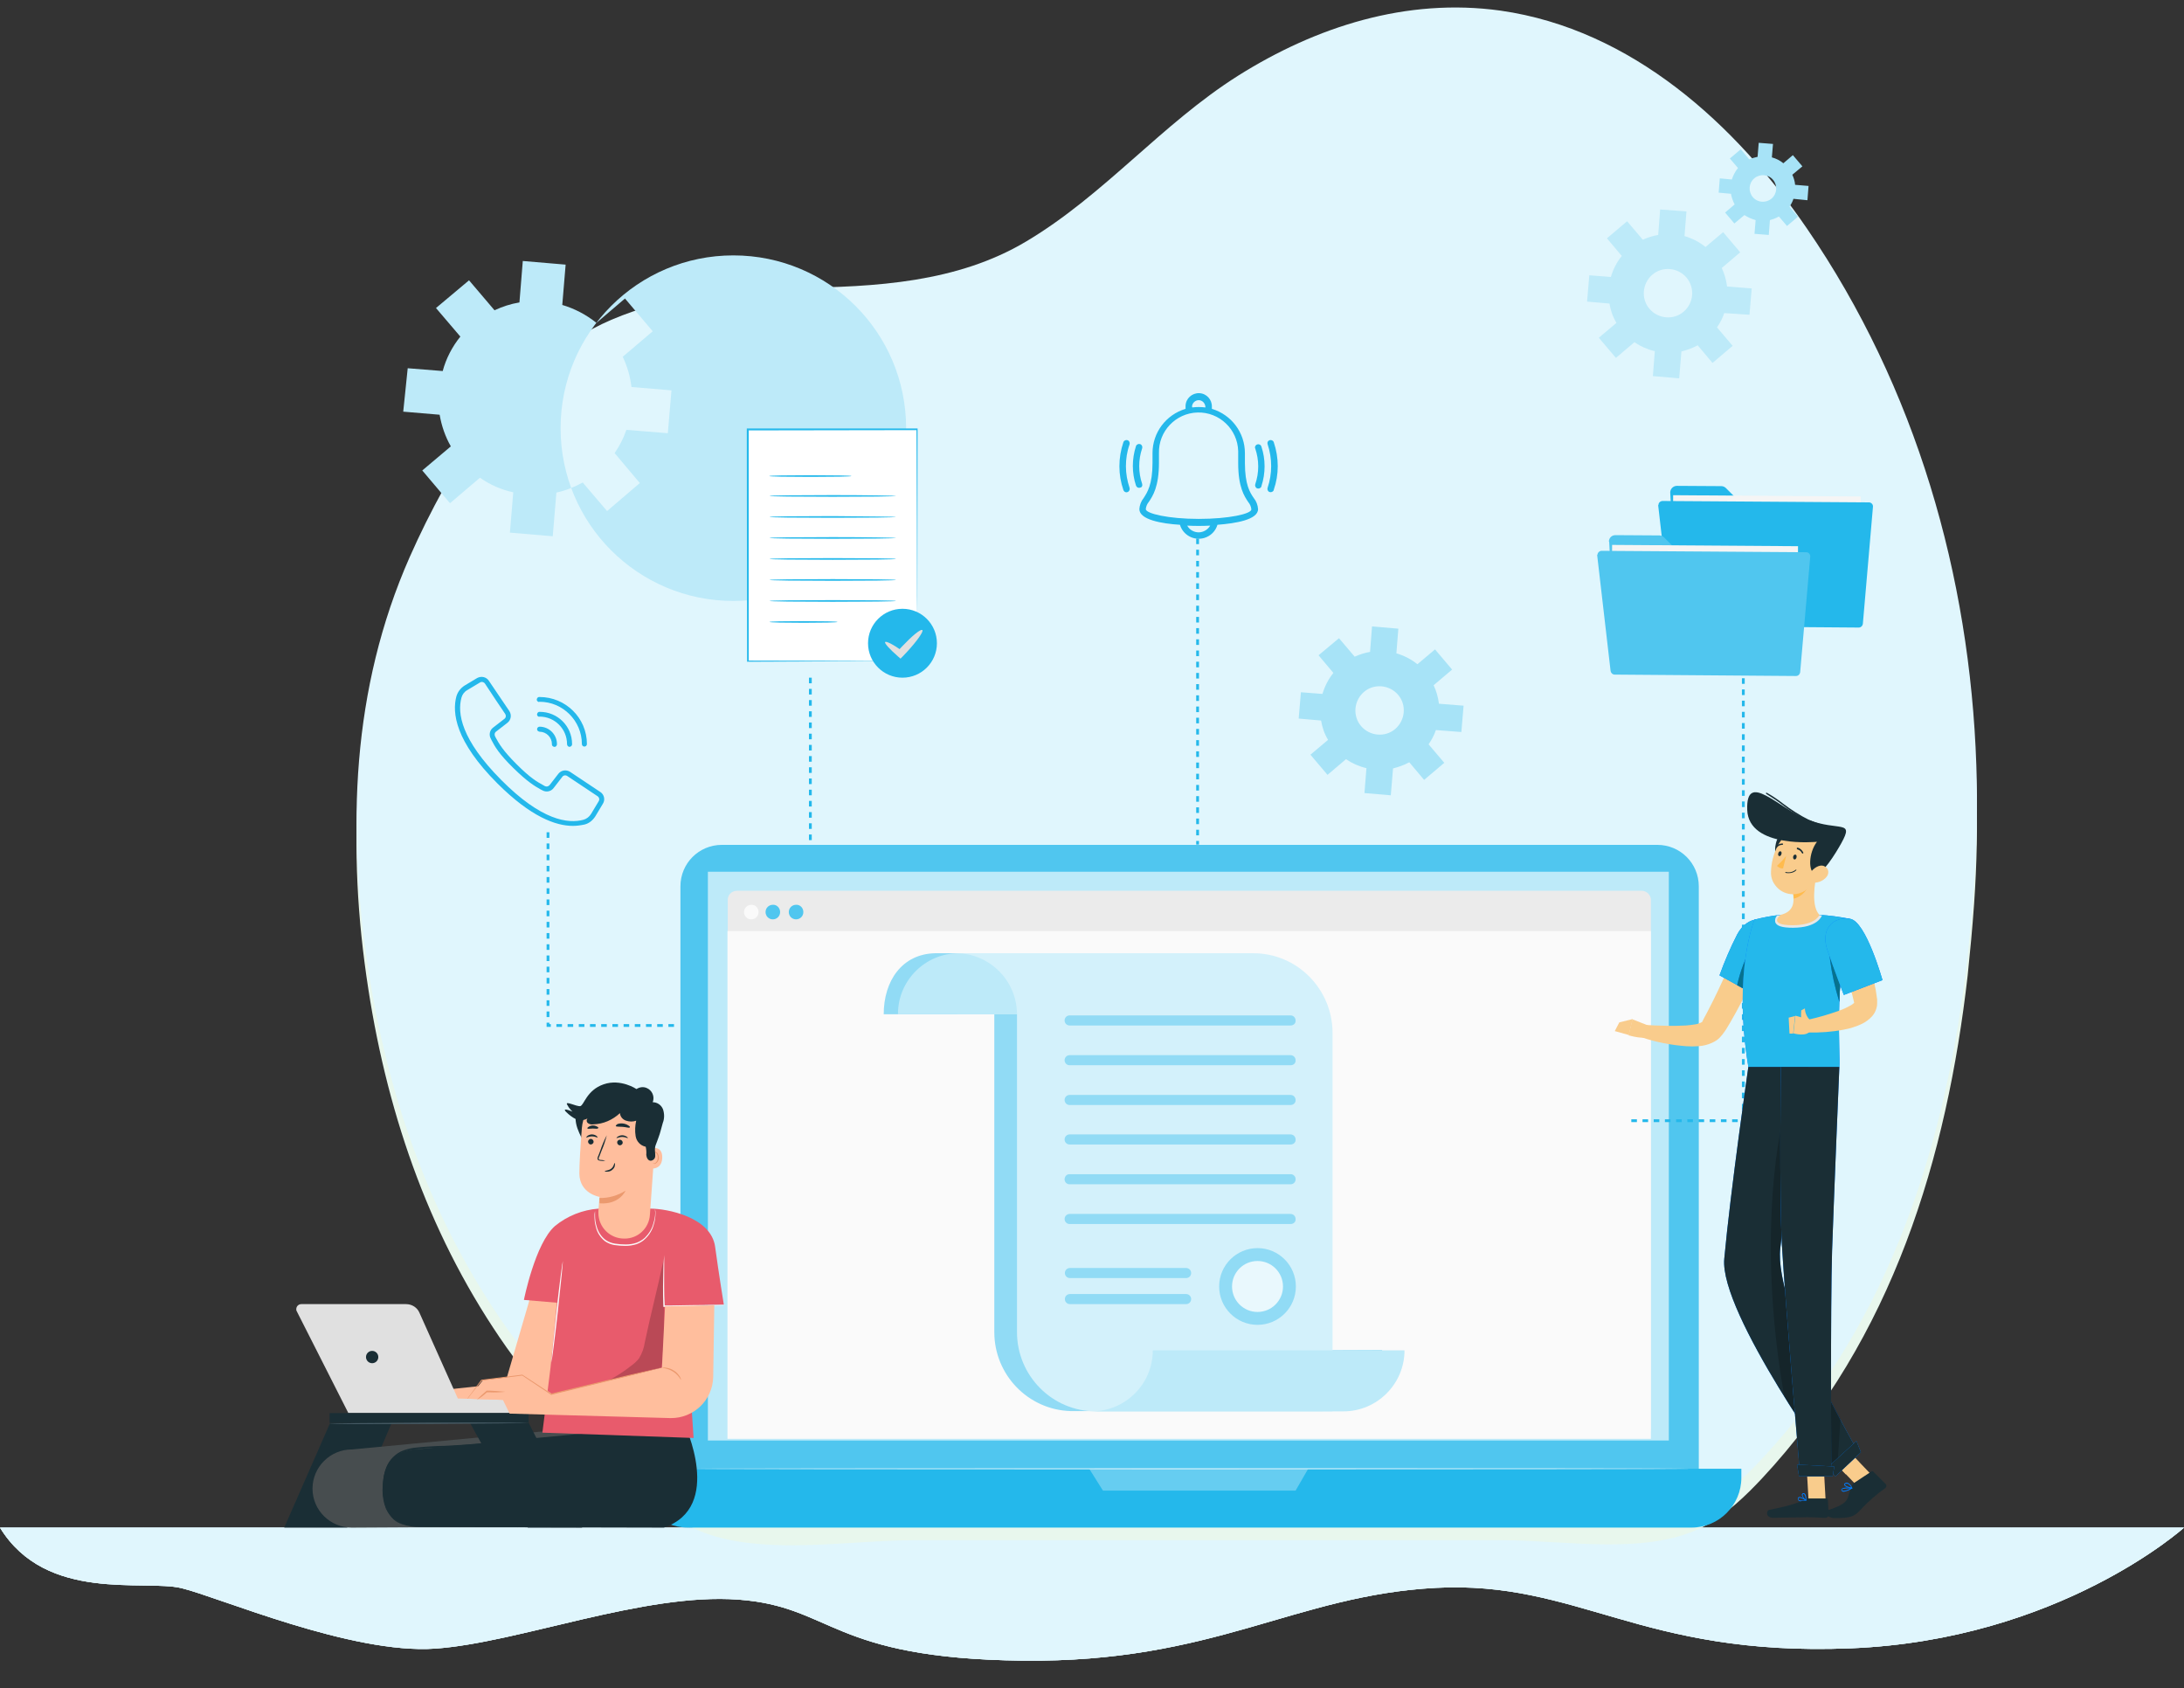
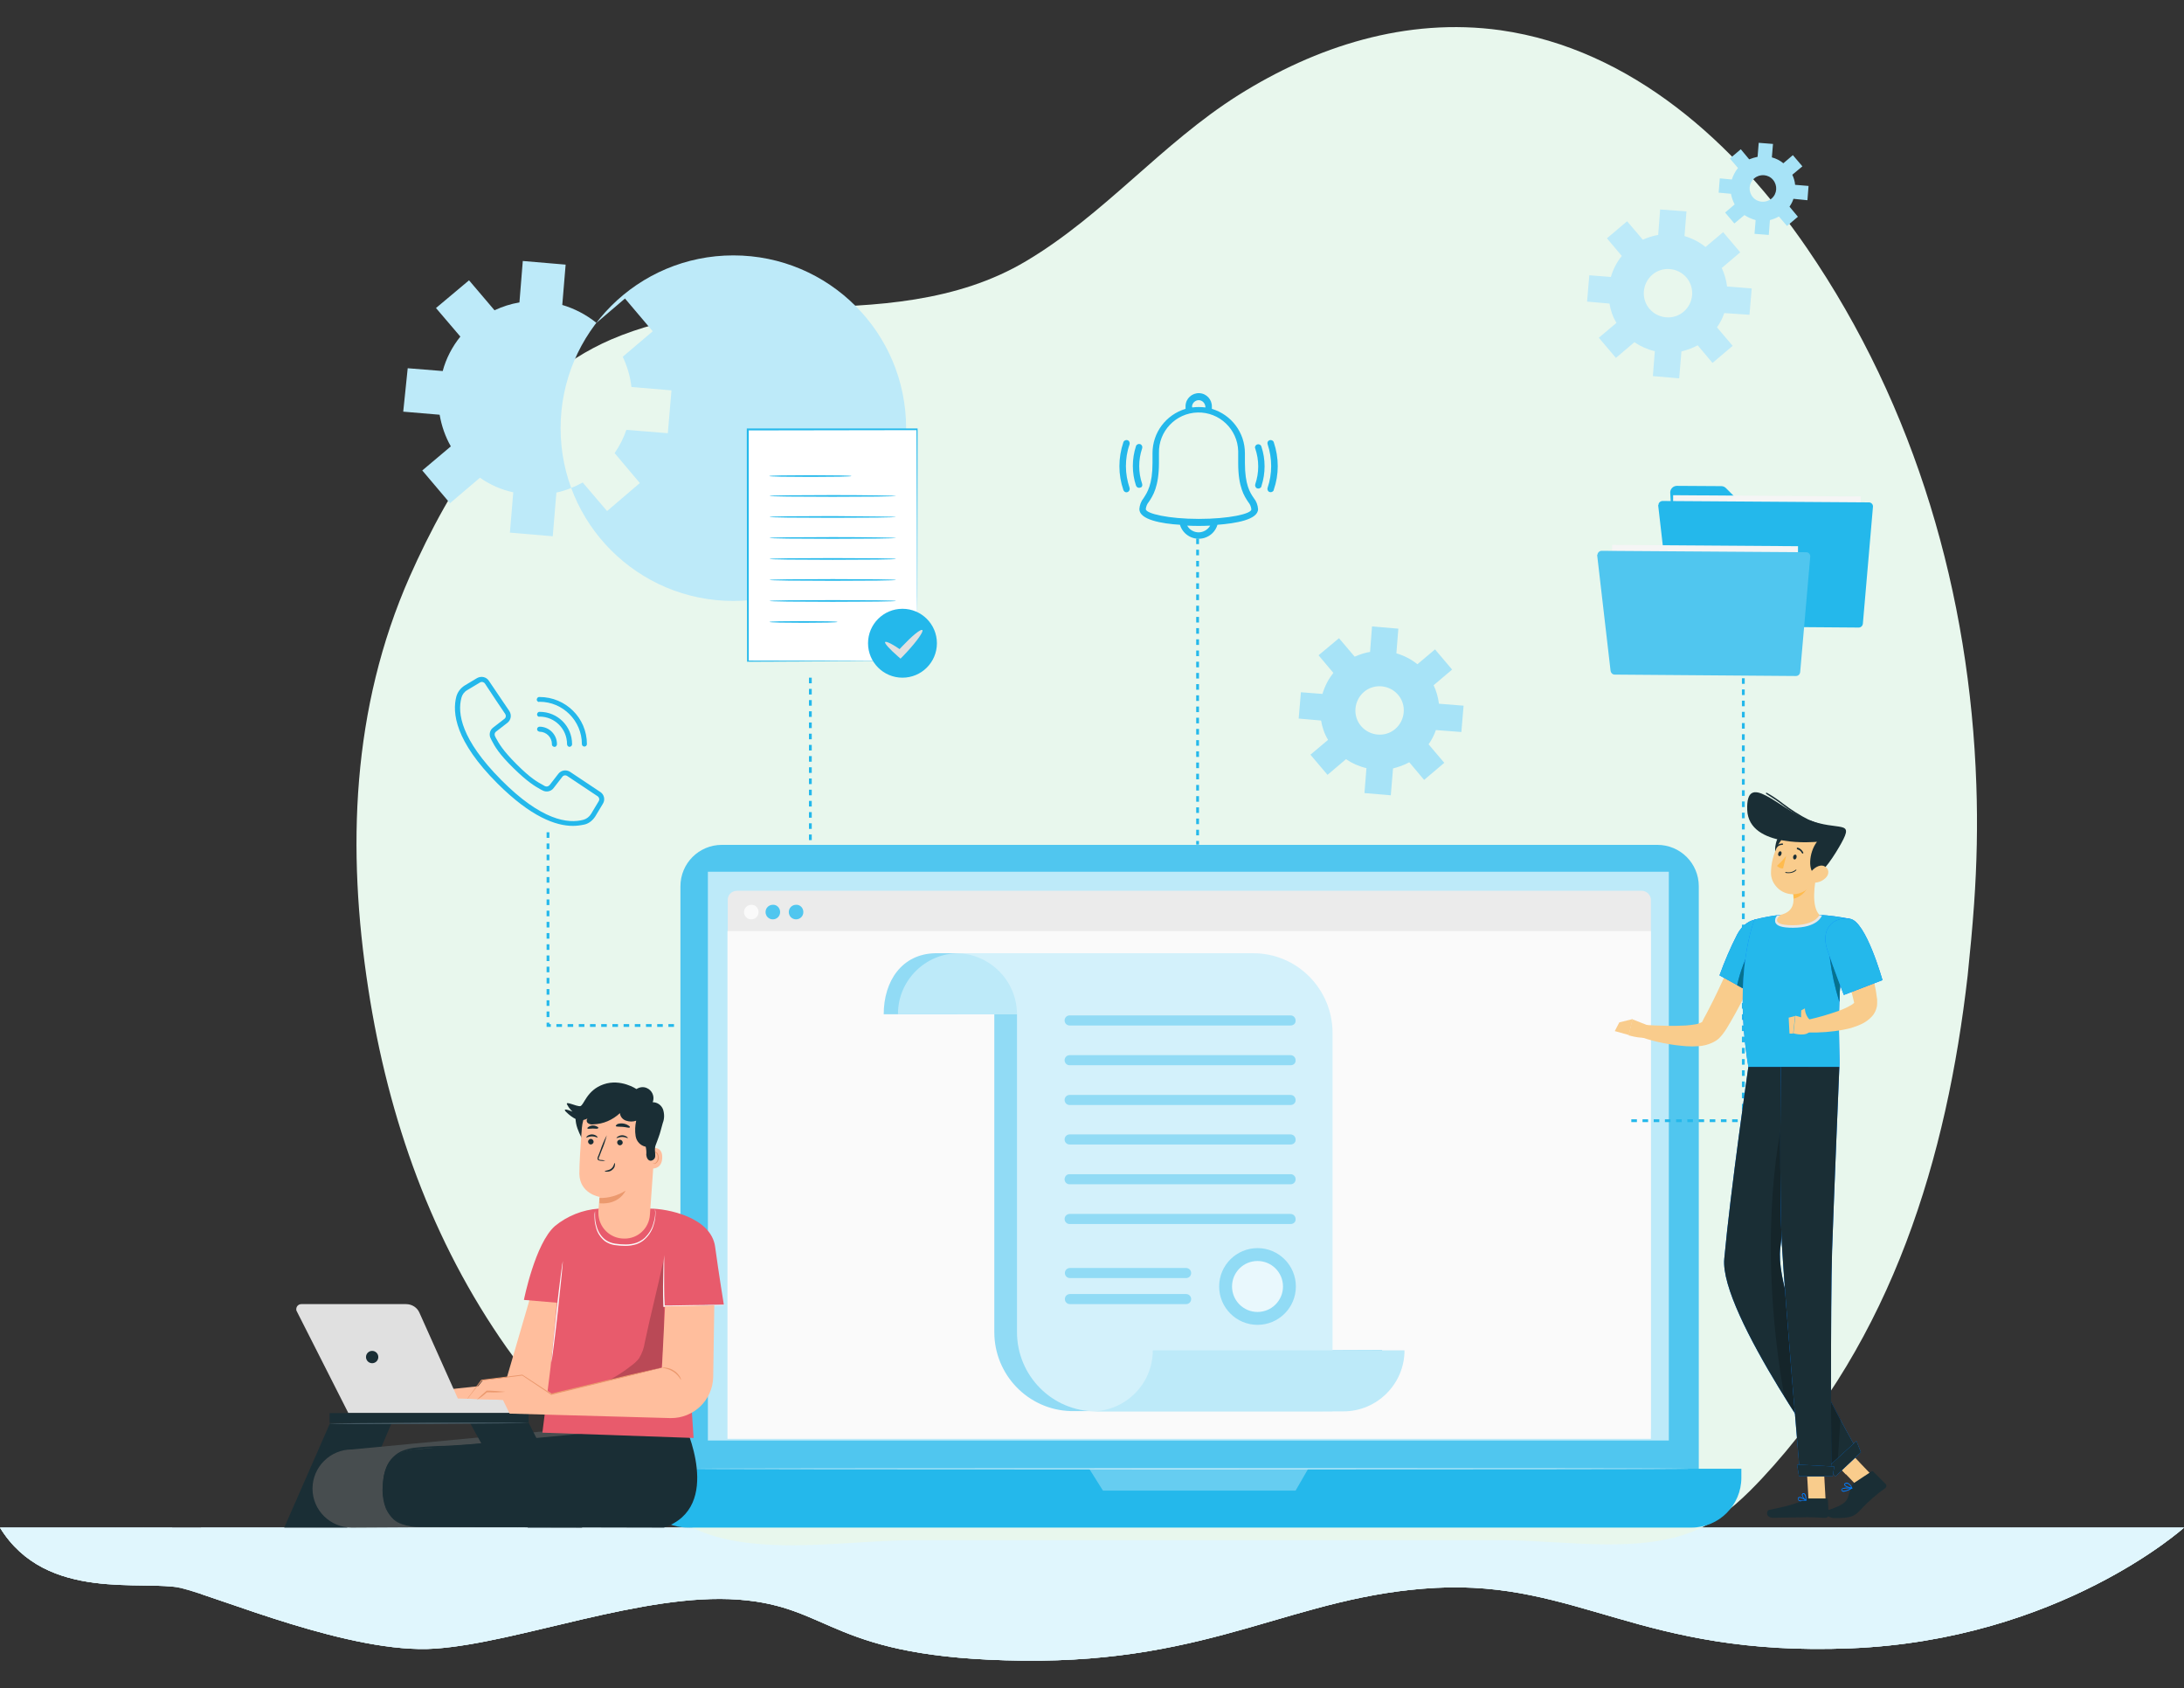
<svg xmlns="http://www.w3.org/2000/svg" xmlns:xlink="http://www.w3.org/1999/xlink" version="1.1" id="Layer_1" x="0px" y="0px" viewBox="0 0 780 602.8" style="enable-background:new 0 0 780 602.8;" xml:space="preserve">
  <rect x="0" y="0" width="780" height="602.8" fill="#333333" stroke="none" />
  <style type="text/css">
	.st0{fill:#E0F6FD;}
	.st1{clip-path:url(#SVGID_2_);}
	.st2{fill:#E8F7ED;}
	.st3{fill:#24B8EB;}
	.st4{fill:#F5F5F5;}
	.st5{fill:#50C6EF;}
	.st6{fill:#BDEAF9;}
	.st7{fill:#66CDF1;}
	.st8{fill:#EBEBEB;}
	.st9{fill:#FAFAFA;}
	.st10{fill:#D3F1FB;}
	.st11{fill:#1A2E35;}
	.st12{fill:#474D4F;}
	.st13{fill:#FFBE9D;}
	.st14{fill:#E85B6C;}
	.st15{opacity:0.2;}
	.st16{fill:#E0E0E0;}
	.st17{fill:#EB996E;}
	.st18{fill:#455A64;}
	.st19{fill:#91DBF5;}
	.st20{fill:#E9F8FD;}
	.st21{fill:#A7E3F7;}
	.st22{fill:none;stroke:#24B8EB;stroke-miterlimit:10;stroke-dasharray:2;}
	.st23{clip-path:url(#SVGID_4_);}
	.st24{fill:#FFFFFF;}
	.st25{fill:#F9CC8C;}
	.st26{fill:#007CFF;}
	.st27{fill:#07728E;}
	.st28{fill:#6B2727;}
	.st29{fill:#E7E7E7;}
	.st30{fill:#FFBB4D;}
	.st31{opacity:0.2;enable-background:new    ;}
</style>
  <g transform="translate(-3808.572 -5826.443)">
    <g transform="translate(3808.572 6380.159)">
      <path class="st0" d="M0-8.2h780c0,0-44.4,40.1-119.2,43.1c-37.6,1.5-62-4.6-83.4-10.8c-21.2-6.1-39.4-12.1-64.6-10.8    c-50.6,2.7-79,26.8-147.7,26c-68.7-0.8-67.5-19.3-101.4-21.8S185.3,32.9,155.4,35S78.1,16.6,64.8,13.4S16.5,18.7,0-8.2" />
      <path class="st0" d="M0-8.2h780c0,0-44.4,40.1-119.2,43.1c-37.6,1.5-62-4.6-83.4-10.8c-21.2-6.1-39.4-12.1-64.6-10.8    c-50.6,2.7-79,26.8-147.7,26c-68.7-0.8-67.5-19.3-101.4-21.8S185.3,32.9,155.4,35S78.1,16.6,64.8,13.4S16.5,18.7,0-8.2" />
      <g>
        <defs>
          <path id="SVGID_1_" d="M0-8.2h780c0,0-44.4,40.1-119.2,43.1c-37.6,1.5-62-4.6-83.4-10.8c-21.2-6.1-39.4-12.1-64.6-10.8      c-50.6,2.7-79,26.8-147.7,26c-68.7-0.8-67.5-19.3-101.4-21.8S185.3,32.9,155.4,35S78.1,16.6,64.8,13.4S16.5,18.7,0-8.2" />
        </defs>
        <clipPath id="SVGID_2_">
          <use xlink:href="#SVGID_1_" style="overflow:visible;" />
        </clipPath>
        <g class="st1">
          <g transform="translate(0 0.002)">
            <path class="st0" d="M0-8.2" />
            <rect y="-8.2" class="st0" width="10.3" height="48.4" />
            <rect x="10.3" y="-8.2" class="st0" width="10.3" height="48.4" />
            <rect x="20.6" y="-8.2" class="st0" width="10.3" height="48.4" />
            <rect x="30.9" y="-8.2" class="st0" width="10.3" height="48.4" />
            <rect x="41.2" y="-8.2" class="st0" width="10.1" height="48.4" />
            <rect x="51.2" y="-8.2" class="st0" width="10.3" height="48.4" />
-             <rect x="61.5" y="-8.2" class="st0" width="10.3" height="48.4" />
            <rect x="71.8" y="-8.2" class="st0" width="10.3" height="48.4" />
            <rect x="82.1" y="-8.2" class="st0" width="10.3" height="48.4" />
            <rect x="92.4" y="-8.2" class="st0" width="10.3" height="48.4" />
            <rect x="102.7" y="-8.2" class="st0" width="10.3" height="48.4" />
            <rect x="113" y="-8.2" class="st0" width="10.3" height="48.4" />
            <rect x="123.3" y="-8.2" class="st0" width="10.1" height="48.4" />
            <rect x="133.3" y="-8.2" class="st0" width="10.3" height="48.4" />
            <rect x="143.6" y="-8.2" class="st0" width="10.3" height="48.4" />
            <rect x="153.9" y="-8.2" class="st0" width="10.3" height="48.4" />
            <rect x="164.2" y="-8.2" class="st0" width="10.3" height="48.4" />
            <rect x="174.5" y="-8.2" class="st0" width="10.3" height="48.4" />
            <rect x="184.8" y="-8.2" class="st0" width="10.3" height="48.4" />
            <rect x="195.1" y="-8.2" class="st0" width="10.3" height="48.4" />
            <rect x="205.3" y="-8.2" class="st0" width="10.3" height="48.4" />
            <rect x="215.6" y="-8.2" class="st0" width="10.1" height="48.4" />
            <rect x="225.7" y="-8.2" class="st0" width="10.3" height="48.4" />
            <rect x="236" y="-8.2" class="st0" width="10.3" height="48.4" />
            <rect x="246.3" y="-8.2" class="st0" width="10.3" height="48.4" />
            <rect x="256.6" y="-8.2" class="st0" width="10.3" height="48.4" />
            <rect x="266.9" y="-8.2" class="st0" width="10.3" height="48.4" />
            <rect x="277.2" y="-8.2" class="st0" width="10.3" height="48.4" />
            <rect x="287.4" y="-8.2" class="st0" width="10.3" height="48.4" />
            <rect x="297.7" y="-8.2" class="st0" width="10.1" height="48.4" />
            <rect x="307.8" y="-8.2" class="st0" width="10.3" height="48.4" />
            <rect x="318.1" y="-8.2" class="st0" width="10.3" height="48.4" />
            <rect x="328.4" y="-8.2" class="st0" width="10.3" height="48.4" />
            <rect x="338.7" y="-8.2" class="st0" width="10.3" height="48.4" />
            <rect x="349" y="-8.2" class="st0" width="10.3" height="48.4" />
            <rect x="359.2" y="-8.2" class="st0" width="10.3" height="48.4" />
            <rect x="369.5" y="-8.2" class="st0" width="10.3" height="48.4" />
            <rect x="379.8" y="-8.2" class="st0" width="10.1" height="48.4" />
            <rect x="389.9" y="-8.2" class="st0" width="10.3" height="48.4" />
            <rect x="400.2" y="-8.2" class="st0" width="10.3" height="48.4" />
            <rect x="410.5" y="-8.2" class="st0" width="10.3" height="48.4" />
            <rect x="420.8" y="-8.2" class="st0" width="10.3" height="48.4" />
            <rect x="431" y="-8.2" class="st0" width="10.3" height="48.4" />
            <rect x="441.3" y="-8.2" class="st0" width="10.3" height="48.4" />
            <rect x="451.6" y="-8.2" class="st0" width="10.3" height="48.4" />
            <rect x="461.9" y="-8.2" class="st0" width="10.3" height="48.4" />
            <rect x="472.2" y="-8.2" class="st0" width="10.1" height="48.4" />
            <rect x="482.3" y="-8.2" class="st0" width="10.3" height="48.4" />
            <rect x="492.6" y="-8.2" class="st0" width="10.3" height="48.4" />
            <rect x="502.8" y="-8.2" class="st0" width="10.3" height="48.4" />
            <rect x="513.1" y="-8.2" class="st0" width="10.3" height="48.4" />
            <rect x="523.4" y="-8.2" class="st0" width="10.3" height="48.4" />
            <rect x="533.7" y="-8.2" class="st0" width="10.3" height="48.4" />
            <rect x="544" y="-8.2" class="st0" width="10.3" height="48.4" />
            <rect x="554.3" y="-8.2" class="st0" width="10.1" height="48.4" />
            <rect x="564.4" y="-8.2" class="st0" width="10.3" height="48.4" />
            <rect x="574.7" y="-8.2" class="st0" width="10.3" height="48.4" />
            <rect x="584.9" y="-8.2" class="st0" width="10.3" height="48.4" />
            <rect x="595.2" y="-8.2" class="st0" width="10.3" height="48.4" />
            <rect x="605.5" y="-8.2" class="st0" width="10.3" height="48.4" />
            <rect x="615.8" y="-8.2" class="st0" width="10.3" height="48.4" />
            <rect x="626.1" y="-8.2" class="st0" width="10.3" height="48.4" />
            <rect x="636.4" y="-8.2" class="st0" width="10.3" height="48.4" />
            <rect x="646.7" y="-8.2" class="st0" width="10.1" height="48.4" />
            <rect x="656.7" y="-8.2" class="st0" width="10.3" height="48.4" />
            <rect x="667" y="-8.2" class="st0" width="10.3" height="48.4" />
            <rect x="677.3" y="-8.2" class="st0" width="10.3" height="48.4" />
            <rect x="687.6" y="-8.2" class="st0" width="10.3" height="48.4" />
            <rect x="697.9" y="-8.2" class="st0" width="10.3" height="48.4" />
            <rect x="708.2" y="-8.2" class="st0" width="10.3" height="48.4" />
            <rect x="718.5" y="-8.2" class="st0" width="10.3" height="48.4" />
            <rect x="728.8" y="-8.2" class="st0" width="10.1" height="48.4" />
            <rect x="738.8" y="-8.2" class="st0" width="10.3" height="48.4" />
            <rect x="749.1" y="-8.2" class="st0" width="10.3" height="48.4" />
            <rect x="759.4" y="-8.2" class="st0" width="10.3" height="48.4" />
            <rect x="769.7" y="-8.2" class="st0" width="10.3" height="48.4" />
            <path class="st0" d="M780,40.2" />
          </g>
        </g>
      </g>
    </g>
    <g transform="translate(3913.484 5826.443)">
      <g transform="translate(26.62)">
        <path class="st2" d="M573.5,322.8c-0.6,8.5-1.4,17-2.3,25.6c-7.4,64.7-26.7,129.5-73.5,179.6c-5.9,6.3-12.2,12.3-19.8,16.6     c-20.2,11.2-50.2,5.4-72.8,5.4H194.8c-26.2,0-63.5,7.5-85-8c-16-11.6-30.7-24.9-43.8-39.7c-5.9-6.7-11.4-13.8-16.6-21.1     C22.8,443.4,7.2,399.8,0,353.1C-7.7,303.3-6,253,14.8,205.9c14.2-32,36.7-69.5,72-84.7c20.3-8.7,43.6-11.1,65.8-11.4     c28.6-0.3,57.8-1.9,82.4-16.6c27.9-16.6,48.3-41.9,75.7-59.2c27.7-17.4,60-27.9,93.7-23.2c46.9,6.7,84,40.7,109.4,77.8     c39,56.9,58.2,124,60.5,191.6C574.8,294.4,574.5,308.6,573.5,322.8z" />
      </g>
      <g transform="translate(26.62)">
-         <path class="st0" d="M573.5,315.8c-0.6,8.5-1.4,17-2.3,25.6c-7.4,64.7-26.7,129.5-73.5,179.6c-5.9,6.3-12.2,12.3-19.8,16.6     c-20.2,11.2-50.2,5.4-72.8,5.4H194.8c-26.2,0-63.5,7.5-85-8c-16-11.6-30.7-24.9-43.8-39.7c-5.9-6.7-11.4-13.8-16.6-21.1     C22.8,436.4,7.2,392.8,0,346.1C-7.7,296.3-6,246,14.8,198.9c14.2-32,36.7-69.5,72-84.7c20.3-8.7,43.6-11.1,65.8-11.4     c28.6-0.3,57.8-1.9,82.4-16.6c27.9-16.6,48.3-41.9,75.7-59.2c27.7-17.4,60-27.9,93.7-23.2c46.9,6.7,84,40.7,109.4,77.8     c39,56.9,58.2,124,60.5,191.6C574.8,287.4,574.5,301.6,573.5,315.8z" />
-       </g>
+         </g>
      <path class="st3" d="M491.6,175.9l1.9,34.1c0.1,1.2,1.1,2.2,2.3,2.2l61.3,0.4c1.3,0,2.3-1,2.3-2.3l0.2-26.5c0-1.3-1-2.3-2.3-2.3    c0,0,0,0,0,0h-37.7c-0.6,0-1.2-0.2-1.6-0.7l-6.5-6.5c-0.4-0.4-1-0.7-1.6-0.7l-15.9-0.1c-1.3,0-2.3,1-2.4,2.2    C491.6,175.7,491.6,175.8,491.6,175.9z" />
      <rect x="506" y="163.7" transform="matrix(6.999829e-03 -1 1 6.999829e-03 325.117 721.789)" class="st4" width="40.1" height="67" />
      <path class="st3" d="M487.3,180.5l4.8,41.8c0.1,0.7,0.7,1.3,1.5,1.3l65.3,0.5c0.8,0,1.4-0.6,1.5-1.4l3.6-41.7    c0.1-0.8-0.5-1.5-1.3-1.6c0,0,0,0,0,0c0,0-0.1,0-0.1,0l-73.7-0.5c-0.8,0-1.5,0.6-1.5,1.4c0,0,0,0,0,0    C487.3,180.4,487.3,180.4,487.3,180.5z" />
-       <path class="st5" d="M469.8,193.6l1.8,33.8c0.1,1.2,1.1,2.1,2.3,2.1l60.8,0.5c1.3,0,2.3-1,2.3-2.3l0.2-26.3c0-1.3-1-2.3-2.3-2.3    h-37.4c-0.6,0-1.2-0.2-1.6-0.7l-6.5-6.5c-0.4-0.4-1-0.7-1.6-0.7l-15.8-0.1c-1.3,0-2.3,1-2.3,2.3c0,0,0,0,0,0    C469.8,193.5,469.8,193.5,469.8,193.6z" />
      <rect x="484.1" y="181.5" transform="matrix(6.999829e-03 -1 1 6.999829e-03 285.672 717.113)" class="st4" width="39.7" height="66.4" />
      <path class="st5" d="M465.5,198.2l4.8,41.4c0.1,0.7,0.7,1.3,1.5,1.3l64.7,0.5c0.8,0,1.4-0.6,1.5-1.3l3.6-41.3    c0.1-0.8-0.5-1.5-1.3-1.6c0,0-0.1,0-0.1,0l-73.1-0.5c-0.8,0-1.5,0.7-1.5,1.5l0,0C465.5,198.1,465.5,198.1,465.5,198.2z" />
      <path class="st5" d="M152.9,301.7H487c8.2,0,14.8,6.6,14.8,14.8v210.9c0,8.2-6.6,14.8-14.8,14.8H152.9c-8.2,0-14.8-6.6-14.8-14.8    V316.5C138.1,308.3,144.7,301.7,152.9,301.7z" />
      <path class="st3" d="M122.9,524.5H517v3.2c0,9.8-8,17.8-17.8,17.8c0,0,0,0,0,0H140.7c-9.8,0-17.8-8-17.8-17.8c0,0,0,0,0,0    L122.9,524.5L122.9,524.5z" />
      <rect x="147.9" y="311.3" class="st6" width="343.2" height="203.1" />
      <path class="st7" d="M284.1,524.5l4.9,7.8h68.8l4.5-7.8H284.1z" />
      <path class="st8" d="M158.3,318.1h323.1c1.8,0,3.3,1.5,3.3,3.3v188.9c0,1.8-1.5,3.3-3.3,3.3H158.3c-1.8,0-3.3-1.5-3.3-3.3V321.5    C154.9,319.6,156.4,318.1,158.3,318.1z" />
      <rect x="154.9" y="332.5" class="st9" width="329.8" height="181.3" />
      <path class="st5" d="M182,325.7c0,1.5-1.2,2.6-2.6,2.6c-1.5,0-2.6-1.2-2.6-2.6c0-1.5,1.2-2.6,2.6-2.6h0    C180.8,323,182,324.2,182,325.7z" />
      <path class="st9" d="M166,325.7c0,1.5-1.2,2.6-2.6,2.6c-1.5,0-2.6-1.2-2.6-2.6s1.2-2.6,2.6-2.6h0C164.8,323,166,324.2,166,325.7    L166,325.7L166,325.7z" />
      <path class="st5" d="M173.7,325.7c0,1.5-1.2,2.6-2.6,2.6c-1.5,0-2.6-1.2-2.6-2.6c0-1.5,1.2-2.6,2.6-2.6h0    C172.5,323,173.7,324.2,173.7,325.7L173.7,325.7L173.7,325.7z" />
      <path class="st10" d="M498.7,524.5c0,0.1-80.7,0.2-180.3,0.2s-180.3-0.1-180.3-0.2c0-0.1,80.7-0.2,180.3-0.2    S498.7,524.3,498.7,524.5z" />
      <path class="st11" d="M101.1,395.9c-0.7,2.3-0.6,4.7,0.2,7c0.8,2.2,1.9,4.4,3.2,6.4c1.6-4,3.1-8.1,4.2-12.2    c0.4-0.9,0.3-1.9-0.2-2.7c-0.6-0.5-1.3-0.7-2-0.5c-2.1,0.1-4.2,1-5.7,2.4" />
      <path class="st11" d="M13,508.1l-16.4,37.4h22.5l16-37.7L13,508.1z" />
      <path class="st12" d="M110.2,545c22.1-7.3,6.9-36.5,6.9-36.5l-96.4,9.1c-7.7,0-14,6.3-14,14l0,0c0,7.7,6.3,13.9,14,13.9L110.2,545    " />
      <path class="st11" d="M132.2,545.5c21.5-7.3,7.3-37,7.3-37l-94,8.9c-9.2,0.1-13.7,4.5-13.7,13.9l0,0c0,7.7,2.9,14.2,13.6,14    L132.2,545.5" />
      <path class="st11" d="M111,513.4h-1l-3,0.1l-11.1,0.5l-36.5,2c-1.8,0.1-3.5,0.2-5.3,0.3c-1.7,0-3.5,0.1-5.1,0.2s-3.3,0.2-5,0.4    c-1.6,0.1-3.2,0.5-4.7,1c-1.5,0.5-2.8,1.4-3.9,2.5c-1.1,1.1-1.9,2.4-2.4,3.8c-0.5,1.3-0.8,2.7-1,4.1c-0.2,1.3-0.3,2.6-0.3,3.9    c0,2.2,0.4,4.5,1.2,6.5c0.7,1.5,1.7,2.9,2.9,4c0.8,0.7,1.7,1.2,2.7,1.5c0.7,0.2,0.7,0.1,0-0.1c-0.9-0.4-1.8-0.9-2.5-1.6    c-1.2-1.1-2.2-2.4-2.8-3.9c-0.8-2-1.2-4.2-1.2-6.4c0-1.3,0.1-2.6,0.3-3.8c0.2-1.4,0.5-2.7,1-4c0.5-1.4,1.3-2.6,2.3-3.6    c1.1-1.1,2.4-1.9,3.8-2.4c1.5-0.5,3-0.8,4.6-0.9c1.6-0.2,3.2-0.3,4.9-0.4c1.7-0.1,3.4-0.2,5.1-0.2c1.7,0,3.5-0.2,5.3-0.3l36.5-2.1    l11.1-0.7l3-0.2l0.8-0.1C110.8,513.5,110.9,513.5,111,513.4z" />
      <path class="st11" d="M132.2,522.6c-0.2,0.2-0.5,0.3-0.8,0.4c-0.7,0.3-1.5,0.4-2.3,0.5c-4.9,0.4-9.2-3.3-9.6-8.2    c0-0.5,0-1.1,0-1.6c0.1-0.8,0.2-1.5,0.5-2.3c0.1-0.3,0.2-0.5,0.4-0.7c-0.3,1-0.5,2-0.5,3c-0.3,4.9,3.4,9.1,8.2,9.4    c0.3,0,0.6,0,0.9,0C130.2,523,131.2,522.9,132.2,522.6z" />
      <path class="st13" d="M84.4,463.5l-8.9,30.5l-33,3.5v5.9l48.5,0.7l6.6-39.7L84.4,463.5z" />
      <path class="st14" d="M127.4,431.6c5.9,0,21.7,3,23.1,13.7c1.3,9.6,3.1,20.6,3.1,20.6l-20.9,0.6l7.1,1.9l3,45.1l-54-1.9l2.9-23.2    l2.3-23.2l0,0l-11.8-1c0,0,4-20.2,11.1-26.4c4.4-3.6,9.9-5.8,15.6-6.2C115.1,431.3,121.3,431.3,127.4,431.6" />
      <path class="st9" d="M96.1,450.3c0.1,0-0.7,8.2-1.8,18.2c-1.1,10-2.2,18.1-2.3,18.1c-0.1,0,0.7-8.2,1.8-18.2S96,450.3,96.1,450.3z    " />
      <path class="st9" d="M129,431.7c0,0.1,0,0.3,0.1,0.4c0.1,0.4,0.1,0.7,0.1,1.1c0,1.4-0.2,2.7-0.6,4c-0.5,2-1.6,3.8-3.1,5.2    c-0.9,0.9-2,1.5-3.1,1.9c-1.3,0.4-2.6,0.6-3.9,0.6c-1.3,0-2.7-0.1-4-0.3c-1.2-0.2-2.4-0.7-3.4-1.4c-1.6-1.3-2.8-3.1-3.2-5.1    c-0.4-1.3-0.5-2.7-0.5-4c0-0.4,0-0.7,0.1-1.1c0.1-0.3,0-0.4,0.1-0.4c0,0.5,0,1,0,1.5c0,1.3,0.2,2.7,0.6,3.9    c0.5,1.9,1.6,3.6,3.2,4.8c1,0.7,2.1,1.1,3.3,1.3c1.3,0.2,2.6,0.3,3.9,0.3c1.3,0,2.6-0.2,3.8-0.6c1.1-0.4,2.1-1,3-1.8    c1.4-1.4,2.5-3.1,3-5c0.4-1.3,0.7-2.6,0.7-3.9C129,432.2,129,431.7,129,431.7z" />
      <g transform="translate(114.679 455.226)" class="st15">
        <path d="M17.3-4.9c-2,9.6-4.6,19.4-6.6,29c-0.3,2.1-1,4-2.1,5.8c-0.8,1-1.8,1.9-2.8,2.6c-3.9,3.1-8.2,5.6-12.8,7.4     c6.7-0.6,13.4-1.7,19.9-3.5c2.3-0.1,4-2.1,3.9-4.3v0C18.1,19.7,17.6,7.4,17.3-4.9" />
      </g>
      <path class="st9" d="M154,466.1c-0.5,0.1-1,0.1-1.6,0.1l-4.3,0.1c-3.6,0.1-8.6,0.2-14.1,0.4h-2v-0.2c-0.2-5.1-0.1-9.7,0-13    c0-1.6,0.1-3,0.2-3.9c0-0.5,0.1-0.9,0.1-1.4c0,0.5,0,0.9,0,1.4v3.9c0,3.3-0.1,7.8,0.2,12.9l-0.2-0.2h1.8    c5.5-0.1,10.5-0.2,14.1-0.2h4.3C153,466,153.5,466,154,466.1z" />
      <path class="st16" d="M1.1,468.3l18.4,36.3h58.2l-2.3-4.7l-16.8-0.5l-13.7-30.6c-0.8-1.9-2.7-3.1-4.8-3.1H2.7    c-1,0-1.8,0.8-1.8,1.8C0.9,467.8,0.9,468,1.1,468.3L1.1,468.3z" />
      <circle class="st11" cx="28" cy="484.6" r="2.2" />
      <path class="st13" d="M129.3,404.3l-2.1,29.5c-0.3,4.8-4.3,8.6-9.2,8.5l0,0c-5.1,0-9.2-4.1-9.2-9.2c0-0.2,0-0.4,0-0.6    c0.2-2.8,0.4-5.1,0.4-5.1s-7.1-1.1-7.2-8.3c0-3.4,0.4-10,0.9-16.3c0.6-7.3,6.7-13,14-13l0,0c7.3,0.4,12.9,6.7,12.5,14v0    C129.4,404,129.3,404.2,129.3,404.3z" />
      <path class="st17" d="M109.2,427.8c3.3,0.1,6.5-0.9,9.3-2.6c0,0-2.2,5.1-9.3,4.5L109.2,427.8z" />
      <path class="st11" d="M105.1,407.6c0,0.6,0.4,1,0.9,1.1c0.6,0,1-0.4,1.1-0.9c0-0.6-0.4-1-0.9-1.1c0,0-0.1,0-0.1,0    C105.6,406.7,105.2,407.1,105.1,407.6z" />
      <path class="st11" d="M104.5,406.2c0.1,0.1,0.9-0.4,2-0.4c1.1,0,1.9,0.5,2,0.4c0.1-0.1-0.1-0.3-0.4-0.6c-0.5-0.3-1-0.5-1.6-0.5    c-0.6,0-1.1,0.2-1.6,0.5C104.6,405.9,104.4,406.1,104.5,406.2z" />
      <path class="st11" d="M115.5,407.9c0,0.6,0.4,1,0.9,1.1c0.6,0,1-0.4,1.1-0.9c0-0.6-0.4-1-0.9-1.1c0,0-0.1,0-0.1,0    C116,407,115.5,407.4,115.5,407.9z" />
      <path class="st11" d="M115.3,406.4c0.1,0.1,0.9-0.4,2-0.4c1.1,0,1.9,0.5,2,0.4c0.1-0.1-0.1-0.3-0.4-0.5c-0.5-0.3-1-0.5-1.6-0.5    c-0.6,0-1.1,0.2-1.6,0.5C115.4,406.1,115.2,406.3,115.3,406.4z" />
      <path class="st11" d="M111.3,414.5c-0.6-0.2-1.2-0.3-1.8-0.3c-0.3,0-0.5-0.1-0.6-0.3c0-0.3,0-0.6,0.2-0.8l0.8-2.1    c0.8-1.8,1.4-3.7,1.9-5.6c-0.9,1.7-1.7,3.6-2.3,5.4c-0.3,0.7-0.5,1.5-0.8,2.1c-0.2,0.3-0.2,0.7-0.2,1.1c0.1,0.2,0.3,0.3,0.5,0.4    c0.2,0,0.3,0.1,0.5,0.1C110.1,414.6,110.7,414.6,111.3,414.5z" />
      <path class="st11" d="M114.6,415.3c-0.2,0-0.2,1.2-1.2,2c-1,0.8-2.3,0.7-2.3,0.9c0,0.2,0.3,0.2,0.8,0.2c0.7,0,1.4-0.2,1.9-0.7    c0.5-0.4,0.9-1,0.9-1.7C114.8,415.6,114.6,415.3,114.6,415.3z" />
      <path class="st11" d="M115,402.1c0.1,0.3,1.2,0.2,2.5,0.3c1.3,0.1,2.3,0.5,2.5,0.2c0.2-0.3-0.1-0.4-0.5-0.7    c-0.6-0.4-1.2-0.6-1.9-0.7c-0.7-0.1-1.4,0-2,0.2C115.2,401.7,115,401.9,115,402.1z" />
      <path class="st11" d="M104.9,403c0.2,0.2,1,0,1.9,0s1.7,0.2,1.9-0.1c0.2-0.3,0-0.4-0.4-0.6c-0.5-0.3-1-0.4-1.5-0.4    c-0.5,0-1.1,0.2-1.5,0.5C104.9,402.6,104.8,402.9,104.9,403z" />
      <path class="st13" d="M126.9,410.1c0.1,0,4.9-1.5,4.7,3.4c-0.2,4.9-5,3.7-5,3.6C126.7,417,126.9,410.1,126.9,410.1z" />
      <path class="st17" d="M128.2,415.3c0.1,0.1,0.1,0.1,0.2,0.1c0.2,0.1,0.4,0.1,0.6,0c0.6-0.4,1-1.1,1-1.9c0-0.4,0-0.8-0.2-1.2    c-0.1-0.3-0.3-0.6-0.6-0.7c-0.2-0.1-0.4,0-0.5,0.2c-0.1,0.1,0,0.2-0.1,0.2c-0.1,0-0.1-0.1-0.1-0.3c0-0.1,0.1-0.2,0.2-0.3    c0.1-0.1,0.3-0.1,0.5-0.1c0.4,0.1,0.7,0.4,0.9,0.8c0.2,0.4,0.3,0.9,0.3,1.4c0,0.9-0.5,1.7-1.3,2.1c-0.3,0.1-0.6,0-0.8-0.2    C128.2,415.5,128.2,415.4,128.2,415.3z" />
      <rect x="12.8" y="504.6" class="st11" width="71.1" height="3.5" />
      <path class="st11" d="M62,506.4l21.6,39.1H103l-19.1-37.4L62,506.4z" />
      <path class="st18" d="M83.9,508.1c0,0.1-15.9,0.3-35.6,0.4s-35.6,0.1-35.6-0.1c0-0.1,15.9-0.3,35.6-0.4S83.9,508,83.9,508.1z" />
      <path class="st11" d="M100.9,399.7c1.3,0.5,2.8,0.4,4-0.3c-0.4,0.5-0.4,1.2,0.1,1.6c0,0,0.1,0.1,0.1,0.1c0.6,0.4,1.2,0.5,1.9,0.4    c3.6-0.1,6.9-1.6,9.5-4c0.1,1.3,1,2.3,2.2,2.7c1.2,0.4,2.5,0.4,3.6,0c-0.4,1.8-0.5,3.7-0.2,5.5c0.3,1.9,1.7,3.4,3.6,3.8    c0.2,0.9,0.3,1.9,0.2,2.9c0.1,1,0.6,2.1,1.6,2.1c0.9-0.1,1.6-0.8,1.6-1.7c0.1-0.8-0.4-2.6,0.2-4c0.6-1.4,0.4-1.2,1-2.7    s1-3.5,1.5-5.1c0.6-1.5,0.6-3.2,0.1-4.8c-0.6-1.6-2.1-2.6-3.7-2.6c0.8-2-0.2-4.3-2.2-5.1c-1.2-0.5-2.5-0.3-3.6,0.4    c0,0-5.6-3.8-11.7-1.7c-6.2,2.1-7.1,7.7-8.4,7.8c-1.3,0.2-5.4-2-4.7-0.6s1.9,2.7,2.4,2.8s-4.6-2.1-2.8-0.2    C98.4,398.2,99.6,399.1,100.9,399.7z" />
      <path class="st13" d="M67.6,492.8l14.5-1.7l10.2,6.7l39.2-9.4l1.1-21.9l17.6-0.4l-0.4,25.7c-0.2,8.2-7,14.7-15.2,14.6h-0.1    l-57.4-1.6l-2.4-4.9l-12.3-0.4L67.6,492.8z" />
      <path class="st17" d="M131.1,488.4c-0.2,0.1-0.5,0.2-0.7,0.2l-2.1,0.6l-7.9,2l-26,6.3l-2.4,0.6h-0.1l-0.1-0.1l-10.2-6.8h0.1    L67.2,493l0.1-0.1c-1.7,2.1-3,3.7-3.9,4.9l-1,1.3c-0.1,0.2-0.2,0.3-0.4,0.4c0.1-0.2,0.2-0.3,0.3-0.5c0.2-0.3,0.6-0.8,1-1.3    c0.9-1.2,2.1-2.9,3.7-5h0.1l14.5-1.8h0.1l0.1,0.1l10.2,6.7h-0.2l2.4-0.6l26-6.2l7.9-1.8l2.2-0.5    C130.6,488.5,130.8,488.4,131.1,488.4z" />
      <path class="st17" d="M75.6,497c-1.9,0.2-3.8,0.3-5.6,0.2h-1l0.1-0.1c-1.1,1-2.4,2-3.7,2.8c1-1.1,2.2-2.2,3.4-3.2l0.1-0.1H70    C71.8,496.7,73.7,496.8,75.6,497z" />
      <path class="st17" d="M138.3,492.8c-1.4-2.5-3.9-4.1-6.8-4.3c0.4-0.1,0.8-0.2,1.3-0.1c1,0.1,2,0.4,2.9,1c0.9,0.5,1.6,1.3,2.2,2.2    C138.1,492,138.3,492.4,138.3,492.8z" />
      <path class="st19" d="M363,482.2V368.7c0-15.6-12.7-28.3-28.3-28.3H229c-11.8,0.3-18.3,9.9-18.3,21.8h39.5v113.5    c0,15.2,12,27.7,27.2,28.2h89.5c12,0,21.8-9.8,21.8-21.8v0v0L363,482.2z" />
      <path class="st10" d="M342.7,340.4H237.1v21.7h21.2v113.6c0,15.6,12.6,28.3,28.2,28.3H371V368.7    C370.9,353.1,358.3,340.4,342.7,340.4z" />
      <path class="st6" d="M215.8,362.2h42.5c0-12-9.8-21.8-21.8-21.8h1C225.5,340.4,215.7,350.2,215.8,362.2    C215.7,362.2,215.7,362.2,215.8,362.2L215.8,362.2L215.8,362.2z" />
      <path class="st6" d="M306.8,482.2c0,12-9.7,21.7-21.7,21.8h89.8c12,0,21.8-9.8,21.8-21.8v0L306.8,482.2z" />
      <path class="st19" d="M356,366.2h-78.9c-1,0-1.8-0.8-1.8-1.8c0,0,0,0,0,0v0l0,0c0-1,0.8-1.8,1.8-1.8l0,0H356c1,0,1.8,0.8,1.8,1.8    l0,0C357.9,365.4,357.1,366.2,356,366.2L356,366.2z" />
      <path class="st19" d="M356,380.4h-78.9c-1,0-1.8-0.8-1.8-1.8v0l0,0c0-1,0.8-1.8,1.8-1.8l0,0H356c1,0,1.8,0.8,1.8,1.8l0,0    C357.9,379.6,357.1,380.4,356,380.4L356,380.4z" />
      <path class="st19" d="M356,394.6h-78.9c-1,0-1.8-0.8-1.8-1.8v0l0,0c0-1,0.8-1.8,1.8-1.8c0,0,0,0,0,0H356c1,0,1.8,0.8,1.8,1.8l0,0    C357.9,393.7,357.1,394.6,356,394.6L356,394.6z" />
      <path class="st19" d="M356,408.7h-78.9c-1,0-1.8-0.8-1.8-1.8c0,0,0,0,0,0v0l0,0c0-1,0.8-1.8,1.8-1.8H356c1,0,1.8,0.8,1.8,1.8l0,0    C357.9,407.9,357.1,408.7,356,408.7L356,408.7z" />
      <path class="st19" d="M277,419.3h79.1c0.9,0,1.7,0.8,1.7,1.7v0.2c0,0.9-0.8,1.7-1.7,1.7H277c-0.9,0-1.7-0.8-1.7-1.7V421    C275.4,420,276.1,419.3,277,419.3z" />
      <path class="st19" d="M356,437.1h-78.9c-1,0-1.8-0.8-1.8-1.8v0l0,0c0-1,0.8-1.8,1.8-1.8c0,0,0,0,0,0H356c1,0,1.8,0.8,1.8,1.8l0,0    C357.9,436.3,357.1,437.1,356,437.1L356,437.1z" />
      <path class="st19" d="M318.7,456.4h-41.5c-1,0-1.8-0.8-1.8-1.8v0l0,0c0-1,0.8-1.8,1.8-1.8c0,0,0,0,0,0h41.5c1,0,1.8,0.8,1.8,1.8    c0,0,0,0,0,0v0l0,0C320.5,455.6,319.7,456.4,318.7,456.4C318.7,456.4,318.7,456.4,318.7,456.4L318.7,456.4z" />
      <path class="st19" d="M318.7,465.7h-41.5c-1,0-1.8-0.8-1.8-1.8v0l0,0c0-1,0.8-1.8,1.8-1.8l0,0h41.5c1,0,1.8,0.8,1.8,1.8l0,0l0,0    C320.5,464.9,319.7,465.7,318.7,465.7L318.7,465.7z" />
      <circle class="st19" cx="344.2" cy="459.4" r="13.7" />
      <circle class="st20" cx="344.2" cy="459.4" r="9.1" />
      <path class="st6" d="M519.9,112.4l0.8-9.4l-8.8-0.7c-0.3-2.3-0.9-4.5-1.9-6.6l6.6-5.6l-6.1-7.2l-6.3,5.3c-2.2-1.8-4.8-3.1-7.5-3.9    l0.7-8.8l-9.4-0.7l-0.7,9.1c-1.9,0.3-3.7,0.9-5.5,1.7l-5.6-6.6l-7.2,6.1l5.3,6.3c-1.8,2.2-3.1,4.8-3.9,7.5l-7.7-0.6l-0.8,9.4    l8,0.7c0.4,2.4,1.2,4.8,2.5,6.9l-6.3,5.3l6.1,7.2l6.6-5.6c2.2,1.5,4.7,2.6,7.3,3.2l-0.7,8.9l9.4,0.8l0.8-9.6c2-0.5,4-1.2,5.8-2.2    l5.3,6.3l7.2-6.1l-5.6-6.6c1.1-1.6,2-3.3,2.6-5.1L519.9,112.4z M496.4,111.3c-3.6,3.1-9.1,2.6-12.2-1c-3.1-3.6-2.6-9.1,1-12.2    c3.6-3.1,9.1-2.6,12.2,1C500.5,102.8,500,108.2,496.4,111.3C496.4,111.3,496.4,111.3,496.4,111.3z" />
      <path class="st21" d="M540.6,71.5l0.4-5.1l-4.8-0.4c-0.1-1.3-0.5-2.5-1-3.6l3.6-3l-3.4-4l-3.4,2.9c-1.2-1-2.6-1.7-4.1-2.1l0.4-4.8    l-5.1-0.4l-0.4,5c-1,0.2-2,0.5-3,0.9l-3-3.6l-3.9,3.3l2.9,3.4c-1,1.2-1.7,2.6-2.2,4.1l-4.3-0.4l-0.4,5.1l4.4,0.4    c0.2,1.3,0.7,2.6,1.3,3.8l-3.4,2.9l3.3,3.9l3.6-3c1.2,0.8,2.6,1.4,4,1.8l-0.4,4.9l5.1,0.4l0.4-5.3c1.1-0.3,2.2-0.7,3.2-1.3    l2.9,3.4l3.9-3.3l-3-3.6c0.6-0.9,1.1-1.8,1.4-2.8L540.6,71.5z M527.8,70.9c-2,1.7-5,1.5-6.7-0.5c-1.7-2-1.5-5,0.5-6.7    c2-1.7,5-1.5,6.7,0.5c0,0,0,0,0,0l0,0C530,66.2,529.8,69.2,527.8,70.9z" />
      <path class="st21" d="M417,261.4l0.8-9.4l-8.8-0.7c-0.3-2.3-0.9-4.5-1.9-6.6l6.6-5.6l-6.1-7.2l-6.3,5.3c-2.2-1.8-4.8-3.1-7.5-3.9    l0.7-8.8l-9.4-0.8l-0.7,9.1c-1.9,0.3-3.7,0.9-5.5,1.7l-5.6-6.6L366,234l5.3,6.3c-1.8,2.2-3.1,4.8-3.9,7.5l-7.7-0.6l-0.8,9.4l8,0.7    c0.4,2.4,1.2,4.8,2.5,6.9l-6.3,5.3l6.1,7.2l6.6-5.6c2.2,1.5,4.7,2.6,7.3,3.2l-0.7,8.9l9.4,0.8l0.8-9.6c2-0.5,4-1.2,5.8-2.2    l5.3,6.3l7.2-6.1l-5.6-6.6c1.1-1.6,2-3.3,2.6-5.1L417,261.4z M393.4,260.3c-3.6,3.1-9.1,2.6-12.2-1c-3.1-3.6-2.6-9.1,1-12.2    c3.6-3.1,9.1-2.6,12.2,1C397.5,251.7,397,257.2,393.4,260.3C393.4,260.3,393.4,260.3,393.4,260.3L393.4,260.3z" />
      <path class="st6" d="M133.6,154.7l1.3-15.3l-14.3-1.2c-0.4-3.7-1.5-7.4-3.1-10.8l10.7-9.1l-9.9-11.7l-10.2,8.7    c-3.6-2.9-7.8-5.1-12.2-6.4l1.2-14.4l-15.3-1.3l-1.2,14.8c-3.1,0.5-6.1,1.5-8.9,2.8l-9.1-10.7l-11.8,9.9l8.7,10.2    c-2.9,3.6-5.1,7.8-6.3,12.3l-12.5-1L39.1,147l13,1.1c0.7,4,2,7.8,4,11.3L45.9,168l9.9,11.7l10.7-9.1c3.6,2.5,7.6,4.3,11.9,5.2    l-1.2,14.4l15.3,1.3l1.3-15.6c3.3-0.7,6.5-2,9.4-3.6l8.7,10.2l11.7-10l-9-10.7c1.8-2.6,3.2-5.4,4.2-8.3L133.6,154.7z M95.3,152.9    c0-34.1,27.6-61.7,61.7-61.7c34.1,0,61.7,27.6,61.7,61.7S191,214.6,157,214.6C122.9,214.6,95.3,187,95.3,152.9L95.3,152.9    L95.3,152.9z" />
      <path class="st22" d="M477.7,400.2h40v-159" />
      <g transform="translate(63.032 239.732)">
        <g>
          <defs>
            <rect id="SVGID_3_" x="-5.4" y="2" width="53.2" height="53.2" />
          </defs>
          <clipPath id="SVGID_4_">
            <use xlink:href="#SVGID_3_" style="overflow:visible;" />
          </clipPath>
          <g class="st23">
            <g transform="translate(-0.035 -0.008)">
              <path class="st3" d="M-3.1,9.4C-2.8,8.3-2.1,7.3-1,6.7L3.5,4c0.6-0.4,1.4-0.2,1.8,0.4l3.9,5.9l3.3,4.9        c0.4,0.6,0.3,1.4-0.3,1.8l-4,3.1c-1.2,0.9-1.6,2.6-0.8,4l0.3,0.6c1.1,2.1,2.5,4.7,7.7,9.8s7.7,6.5,9.8,7.7l0.6,0.3        c1.4,0.8,3.1,0.4,4-0.8l3.1-4c0.4-0.6,1.2-0.7,1.8-0.3l10.8,7.2c0.6,0.4,0.8,1.2,0.4,1.8l-2.7,4.5c-0.6,1-1.6,1.8-2.7,2.1        c-5.5,1.5-15,0.3-29.4-14.2S-4.6,14.9-3.1,9.4L-3.1,9.4z M36.7,55.2c1.4,0,2.8-0.2,4.2-0.5c1.6-0.4,2.9-1.5,3.8-2.9l2.7-4.5        c0.9-1.4,0.5-3.3-0.9-4.2l-10.8-7.2c-1.4-0.9-3.2-0.6-4.2,0.7l-3.1,4c-0.4,0.5-1.1,0.7-1.7,0.4L26,40.6        c-2-1.1-4.4-2.4-9.4-7.4s-6.3-7.4-7.4-9.4l-0.3-0.6c-0.3-0.6-0.2-1.3,0.4-1.7l4-3.1c1.3-1,1.6-2.8,0.7-4.2L6.7,3.4        C5.8,2,4,1.6,2.5,2.4L-2,5.1C-3.4,6-4.4,7.3-4.9,8.9C-6.5,14.8-5.3,25,9.7,40C21.7,52,30.6,55.2,36.7,55.2L36.7,55.2z" />
            </g>
          </g>
        </g>
      </g>
      <path class="st3" d="M87.8,250.6c8.3,0,15.1,6.8,15.1,15.1c0,0.5,0.4,0.9,0.9,0.9c0.5,0,0.9-0.4,0.9-0.9l0,0    c0-9.3-7.6-16.8-16.9-16.8c-0.5-0.1-0.9,0.3-1,0.8s0.3,0.9,0.8,1C87.6,250.6,87.7,250.6,87.8,250.6L87.8,250.6z" />
      <path class="st3" d="M87.8,255.9c5.4,0,9.8,4.4,9.8,9.8c0,0.5,0.3,0.9,0.8,1c0.5,0,0.9-0.3,1-0.8c0-0.1,0-0.1,0-0.2    c0-6.4-5.2-11.5-11.5-11.5c0,0,0,0,0,0c-0.5-0.1-0.9,0.3-1,0.8c-0.1,0.5,0.3,0.9,0.8,1C87.6,255.9,87.7,255.9,87.8,255.9z" />
      <path class="st3" d="M87.8,261.3c2.4,0,4.4,2,4.4,4.4c-0.1,0.5,0.3,0.9,0.8,1c0.5,0.1,0.9-0.3,1-0.8c0-0.1,0-0.1,0-0.2    c0-3.4-2.8-6.2-6.2-6.2l0,0c-0.5,0-0.9,0.4-0.9,0.9C86.9,260.9,87.3,261.2,87.8,261.3L87.8,261.3z" />
      <path class="st22" d="M90.8,297.2v69h45" />
      <path class="st3" d="M323.2,185.3c-10.8,0-18.9-1.9-18.9-3.5c0.1-1,0.5-1.9,1.1-2.6c1.4-2.1,3.6-5.4,3.6-13.9v-3.5    c-0.2-7.8,6-14.3,13.8-14.5c7.8-0.2,14.3,6,14.5,13.8c0,0.2,0,0.5,0,0.8v3.5c0,8.6,2.2,11.8,3.6,13.9c0.6,0.7,1,1.6,1.1,2.6    C342,183.5,334,185.3,323.2,185.3L323.2,185.3z M323.2,190.1c-1.7,0-3.3-0.9-4.1-2.4c1.7,0.1,3.1,0.1,4.1,0.1c1,0,2.4,0,4.1-0.1    C326.5,189.1,324.9,190.1,323.2,190.1z M320.8,145.3c0-1.3,1.1-2.4,2.4-2.4c1.3,0,2.3,1.1,2.4,2.4v0.2c-1.6-0.2-3.2-0.2-4.7,0    V145.3z M339.7,165.3v-3.5c0-7.3-4.8-13.7-11.8-15.8v-0.7c0.1-2.6-1.9-4.8-4.5-4.9c-2.6-0.1-4.8,1.9-4.9,4.5c0,0.1,0,0.3,0,0.4    v0.7c-7,2.1-11.8,8.5-11.8,15.8v3.5c0,7.8-1.9,10.6-3.2,12.6c-0.9,1.1-1.4,2.5-1.5,3.9c0,3.8,8,5.2,14.5,5.6    c1.1,3.7,5,5.8,8.7,4.7c2.3-0.7,4-2.4,4.7-4.7c6.5-0.5,14.5-1.8,14.5-5.6c-0.1-1.4-0.6-2.8-1.5-3.9    C341.5,175.9,339.7,173.1,339.7,165.3L339.7,165.3z" />
      <path class="st3" d="M350,157.9c-0.2-0.6-0.9-0.9-1.5-0.7c-0.6,0.2-0.9,0.8-0.7,1.4c1.7,5.1,1.7,10.6,0,15.6    c-0.2,0.6,0.1,1.3,0.7,1.5c0.6,0.2,1.3-0.1,1.5-0.7c0,0,0,0,0-0.1C351.9,169.5,351.9,163.5,350,157.9z" />
      <path class="st3" d="M344.1,158.7c-0.6,0.2-1,0.9-0.7,1.5c1.4,4.1,1.4,8.6,0,12.7c-0.2,0.6,0.1,1.3,0.7,1.5    c0.6,0.2,1.3-0.1,1.5-0.7l0,0c0,0,0,0,0-0.1c1.5-4.6,1.5-9.6,0-14.1C345.4,158.8,344.7,158.5,344.1,158.7z" />
      <path class="st3" d="M297.2,166.5c0-2.6,0.4-5.3,1.3-7.8c0.2-0.6-0.1-1.3-0.7-1.5c-0.6-0.2-1.3,0.1-1.5,0.7c0,0,0,0,0,0    c-1.9,5.6-1.9,11.6,0,17.1c0.2,0.5,0.6,0.8,1.1,0.8c0.1,0,0.3,0,0.4-0.1c0.6-0.2,0.9-0.9,0.7-1.5    C297.7,171.8,297.2,169.2,297.2,166.5L297.2,166.5z" />
      <path class="st3" d="M303,172.8c-1.4-4.1-1.4-8.6,0-12.7c0.2-0.6-0.1-1.3-0.7-1.5c0,0,0,0,0,0l0,0c-0.6-0.2-1.3,0.1-1.5,0.7    c-1.5,4.6-1.5,9.6,0,14.1c0.2,0.5,0.6,0.8,1.1,0.8c0.1,0,0.3,0,0.4-0.1C302.9,174.1,303.2,173.4,303,172.8L303,172.8z" />
      <line class="st22" x1="322.8" y1="192.3" x2="322.8" y2="301.6" />
      <rect x="162.3" y="153.4" class="st24" width="60.4" height="82.6" />
      <path class="st3" d="M222.7,236c0-0.1,0-0.3,0-0.4v-5.7c0-4,0-9.7-0.1-17c0-14.5-0.1-35.2-0.2-59.6l0.3,0.3l-60.5,0.1l0,0l0.3-0.3    v82.7l-0.3-0.2l43.9,0.1l12.2,0h0.1l-12.2,0.1l-44,0.2h-0.3v-0.2c0-23.2-0.1-51.8-0.1-82.7V153h61v0.3c0,24.5-0.1,45.2-0.1,59.8    c0,7.2,0,13-0.1,16.9v5.6C222.8,235.7,222.8,235.8,222.7,236z" />
      <path class="st3" d="M199.2,170c0,0.2-6.6,0.3-14.7,0.3s-14.7-0.1-14.7-0.3c0-0.2,6.6-0.3,14.7-0.3    C192.6,169.7,199.2,169.8,199.2,170z" />
      <path class="st3" d="M215.1,177.1c0,0.2-10.1,0.3-22.6,0.3c-12.5,0-22.6-0.1-22.6-0.3s10.1-0.3,22.6-0.3S215.1,177,215.1,177.1z" />
      <path class="st3" d="M215.1,184.6c0,0.2-10.1,0.3-22.6,0.3c-12.5,0-22.6-0.1-22.6-0.3s10.1-0.3,22.6-0.3    C205,184.4,215.1,184.5,215.1,184.6z" />
      <path class="st3" d="M215.1,192.1c0,0.2-10.1,0.3-22.6,0.3c-12.5,0-22.6-0.1-22.6-0.3s10.1-0.3,22.6-0.3    C205,191.8,215.1,192,215.1,192.1z" />
      <path class="st3" d="M215.1,199.6c0,0.2-10.1,0.3-22.6,0.3c-12.5,0-22.6-0.1-22.6-0.3c0-0.2,10.1-0.3,22.6-0.3    C205,199.3,215.1,199.4,215.1,199.6z" />
      <path class="st3" d="M215.1,207.1c0,0.2-10.1,0.3-22.6,0.3c-12.5,0-22.6-0.1-22.6-0.3s10.1-0.3,22.6-0.3    C205,206.8,215.1,206.9,215.1,207.1z" />
      <path class="st3" d="M215.1,214.6c0,0.2-10.1,0.3-22.6,0.3c-12.5,0-22.6-0.1-22.6-0.3c0-0.2,10.1-0.3,22.6-0.3    C205,214.3,215.1,214.4,215.1,214.6z" />
      <path class="st3" d="M194.2,222.1c0,0.2-5.4,0.3-12.1,0.3s-12.2-0.1-12.2-0.3c0-0.2,5.4-0.3,12.2-0.3S194.2,221.9,194.2,222.1z" />
      <circle class="st3" cx="217.4" cy="229.7" r="12.3" />
      <path class="st16" d="M224.5,225c0.5,0.5-1.9,3.9-5.4,7.7c-0.6,0.6-1.1,1.2-1.6,1.7l-0.8,0.8l-0.8-0.7c-3-2.6-5-4.8-4.7-5.2    c0.3-0.5,3,0.9,6.2,3.2l-1.7,0.1c0.5-0.6,1-1.2,1.6-1.8C220.7,227.2,223.9,224.5,224.5,225z" />
      <line class="st22" x1="184.5" y1="242" x2="184.5" y2="301.6" />
      <path class="st25" d="M517.9,333.2c-2,4.6-4,9.2-6.1,13.8s-4.2,9.1-6.5,13.5c-0.6,1.1-1.1,2.2-1.7,3.2l-0.4,0.8l-0.2,0.4l0.1-0.1    c0.1-0.1,0,0.1-0.2,0.2c-0.7,0.4-1.6,0.7-2.4,0.8c-1.1,0.2-2.2,0.3-3.3,0.4c-2.4,0.1-4.8,0.2-7.2,0.1l-3.7-0.1l-3.7-0.2l-1,4.5    c5.1,1.7,10.3,2.7,15.7,3.1c1.4,0.1,2.9,0.1,4.3,0c1.7-0.1,3.4-0.5,4.9-1.2c1.1-0.5,2.1-1.1,2.9-2c0.2-0.3,0.5-0.5,0.7-0.8    l0.3-0.4l0.6-0.8c0.8-1.1,1.4-2.3,2.1-3.4c2.7-4.6,5-9.2,7.3-13.8c2.3-4.7,4.3-9.3,6.3-14.2L517.9,333.2z" />
      <path class="st26" d="M528.8,332.6c1.9,5.4-9.1,21.5-9.1,21.5l-10.5-5.8c1.8-5,3.9-9.9,6.3-14.6    C519.2,326.7,526.7,326.6,528.8,332.6z" />
      <path class="st3" d="M528.8,332.6c1.9,5.4-9.1,21.5-9.1,21.5l-10.5-5.8c1.8-5,3.9-9.9,6.3-14.6    C519.2,326.7,526.7,326.6,528.8,332.6z" />
      <path class="st26" d="M528.9,333.3c-2.3-1.1-5.1-0.2-7.9,4.3c-2.6,4.4-4.4,9.2-5.5,14.2l4.2,2.3    C519.7,354.1,529.8,339.3,528.9,333.3z" />
      <path class="st27" d="M528.9,333.3c-2.3-1.1-5.1-0.2-7.9,4.3c-2.6,4.4-4.4,9.2-5.5,14.2l4.2,2.3    C519.7,354.1,529.8,339.3,528.9,333.3z" />
      <path class="st26" d="M521.7,328.4c0,0-7.8,18.4-2.2,52.6h32.5c0.4-5-1.9-29.4,3.7-52.9c-3.6-0.7-7.2-1.2-10.8-1.4    c-4.6-0.3-9.2-0.3-13.8,0C527.9,327,524.8,327.6,521.7,328.4z" />
      <path class="st3" d="M521.7,328.4c0,0-7.8,18.4-2.2,52.6h32.5c0.4-5-1.9-29.4,3.7-52.9c-3.6-0.7-7.2-1.2-10.8-1.4    c-4.6-0.3-9.2-0.3-13.8,0C527.9,327,524.8,327.6,521.7,328.4z" />
      <path class="st26" d="M548.5,333.9c-0.7,3.9,0.2,13.1,3.5,23.9c0.3-9.2,1.3-18.3,3.2-27.3l0,0    C553.1,330.2,549.2,330.3,548.5,333.9z" />
      <path class="st27" d="M548.5,333.9c-0.7,3.9,0.2,13.1,3.5,23.9c0.3-9.2,1.3-18.3,3.2-27.3l0,0    C553.1,330.2,549.2,330.3,548.5,333.9z" />
      <path class="st25" d="M563.6,526.8l-4.8,4.3l-9.2-9.6l4.8-4.3L563.6,526.8z" />
      <path class="st11" d="M557.5,529.4l5.9-3.9c0.2-0.2,0.5-0.2,0.7,0l4.5,4.5c0.3,0.4,0.3,0.9-0.1,1.3c0,0,0,0,0,0    c0,0-0.1,0.1-0.1,0.1c-3.1,2.2-6,4.7-8.6,7.5c-2.5,2.8-3.8,3.2-9.5,3.2c-2.7,0-4.2-2.2-3.1-2.6c9.6-3,7-4.3,9.3-8.8    C556.6,530.1,557,529.7,557.5,529.4z" />
      <path class="st25" d="M549.6,521.6l4.7,4.9l4.8-4.3l-4.7-4.9L549.6,521.6z" />
      <path class="st28" d="M546.3,521.7h-6.1l0.4,7.3h6.1L546.3,521.7z" />
      <path class="st26" d="M519.5,381c0,0-6.4,44.4-8.6,68.5c-1.8,19.4,40.1,77.2,40.1,77.2l8.1-7.6c0,0-30.6-51.8-28.2-73.4    c2.3-20.9,10-64.7,10-64.7L519.5,381z" />
      <path class="st11" d="M519.5,381c0,0-6.4,44.4-8.6,68.5c-1.8,19.4,40.1,77.2,40.1,77.2l8.1-7.6c0,0-30.6-51.8-28.2-73.4    c2.3-20.9,10-64.7,10-64.7L519.5,381z" />
      <path class="st25" d="M547.1,535.8H541l-0.8-14.1h6.1L547.1,535.8z" />
      <path class="st11" d="M540.7,535.1h6.8c0.2,0,0.4,0.2,0.4,0.4l0.3,5.4c0,0.6-0.5,1.1-1.1,1.1c0,0,0,0,0,0l0,0    c-2.4,0-3.5-0.2-6.5-0.2c-1.8,0-9.7,0.2-12.3,0.2c-2.6,0-2.5-2.5-1.4-2.8c4.9-1,10.9-2.4,12.6-3.8    C539.9,535.2,540.3,535.1,540.7,535.1z" />
      <path class="st25" d="M483.7,366.2l-5.6-2.2l-1.4,5.7c0,0,6.4,1.9,7.4,0.1L483.7,366.2z" />
      <path class="st25" d="M473.4,365.1l-1.6,3.1l5,1.4l1.4-5.7L473.4,365.1z" />
      <path class="st29" d="M529.8,326.9l1.3-0.1c4.6-0.3,9.2-0.3,13.8,0l0.9,0.1l-0.1,0.2c-0.1,0.2-1.6,4.2-10.3,4.2    c-3.8,0-5.8-0.6-6.3-2C528.9,328.4,529.2,327.5,529.8,326.9z" />
      <path class="st25" d="M544.1,311.1c-1,4.5-2.2,12.6,0.8,15.6c0,0-1.3,3.7-9.6,3.7c-9.1,0-4.3-3.7-4.3-3.7c5-1.2,5-4.9,4.3-8.3    L544.1,311.1z" />
      <path class="st30" d="M540.6,314.1l-5.2,4.3c0.2,0.8,0.3,1.6,0.3,2.5c1.9-0.3,4.6-2.4,4.9-4.3    C540.7,315.7,540.7,314.9,540.6,314.1z" />
      <path class="st11" d="M531.2,297.9c-2.8,1.8-3.2,10.4,0.9,11.6C536.1,310.8,536.4,294.5,531.2,297.9z" />
      <path class="st25" d="M546.1,306.5c-1.9,5.8-2.7,9.2-6.4,11.6c-3.7,2.3-8.5,1.3-10.9-2.4c-0.9-1.3-1.3-2.9-1.2-4.5    c0.1-5.5,3.1-14,9.5-15.1c4.3-0.8,8.5,2.1,9.3,6.4C546.6,303.8,546.5,305.2,546.1,306.5L546.1,306.5z" />
      <path class="st11" d="M552.7,301.1c-2,3.6-7,11.8-9.4,11s-2.4-7.4,0.7-11.5c0,0-24.4,2.5-24.9-11.4c-0.5-14.2,11.2-0.5,21.6,3.5    C551.9,297,557.4,292.6,552.7,301.1z" />
      <path class="st11" d="M551.7,296.1c0.1,0,0.2-0.1,0.2-0.2c0-0.1-0.1-0.2-0.2-0.2l-1.2-0.2c-3.3-0.5-6.5-1.5-9.5-2.8    c-3.2-1.6-6.3-3.6-9.2-5.8c-1.8-1.4-3.7-2.7-5.7-3.8c-0.1-0.1-0.2,0-0.3,0.1l0,0c-0.1,0.1,0,0.2,0.1,0.3c0,0,0,0,0,0l0,0    c1.9,1.2,3.8,2.4,5.6,3.8c2.9,2.3,6,4.2,9.2,5.9c3.1,1.3,6.3,2.3,9.6,2.8L551.7,296.1L551.7,296.1z" />
      <path class="st25" d="M547.1,313.5c-1.1,1.1-2.6,1.7-4.1,1.7c-2,0-2.4-1.9-1.4-3.5c1-1.5,3.2-3.2,5-2.4    C548.4,310.1,548.5,312.2,547.1,313.5z" />
      <path class="st31" d="M530.9,445.7c1.2-10.8,3.8-27.6,6.1-41.4c-1.2-2.3-4.5-7-4.5-7c-3,10.3-9.4,49-0.2,101.2    c9.6,15.5,18.8,28.2,18.8,28.2l1.3-20C543.5,490.1,529.3,460.6,530.9,445.7z" />
      <path class="st11" d="M536.7,306.2c-0.1,0.5-0.5,0.8-0.8,0.7s-0.5-0.5-0.4-1c0.1-0.5,0.5-0.8,0.8-0.7    C536.7,305.2,536.8,305.7,536.7,306.2z" />
      <path class="st11" d="M531.3,305c-0.1,0.5-0.5,0.8-0.8,0.7c-0.3-0.1-0.5-0.5-0.3-1c0.1-0.5,0.5-0.8,0.8-0.7S531.5,304.5,531.3,305    z" />
      <path class="st30" d="M533,305.6c-0.9,1.3-2.1,2.5-3.3,3.6c0.6,0.6,1.4,1,2.2,0.9L533,305.6z" />
      <path class="st11" d="M533.9,311.8c1,0,2-0.3,2.7-1c0.1-0.1,0.1-0.2,0-0.2c-0.1-0.1-0.1-0.1-0.2,0l0,0c-1,0.8-2.3,1.1-3.5,0.8    c-0.1,0-0.2,0-0.2,0.1v0v0c0,0.1,0,0.2,0.1,0.2h0C533.2,311.8,533.6,311.8,533.9,311.8z" />
      <path class="st11" d="M538.9,304.8c0,0,0.1,0,0.1,0c0.1-0.1,0.2-0.2,0.1-0.4c-0.4-0.8-1.1-1.5-2-1.7c-0.2,0-0.3,0.1-0.3,0.3    c0,0.1,0.1,0.3,0.2,0.3c0.7,0.2,1.3,0.6,1.6,1.3C538.7,304.7,538.8,304.8,538.9,304.8z" />
      <path class="st11" d="M529.5,302.7c0.1,0,0.2,0,0.2-0.1c0.5-0.6,1.2-0.9,1.9-0.9c0.2,0,0.3-0.1,0.3-0.2l0,0v0    c0-0.2-0.1-0.3-0.2-0.3c0,0,0,0,0,0h0c-0.9,0-1.8,0.4-2.4,1.1c-0.1,0.1-0.1,0.3,0,0.4C529.3,302.7,529.4,302.7,529.5,302.7z" />
      <path class="st25" d="M540.5,364.2l0.4,4.5c4.2,0.1,8.5-0.2,12.6-1c2.3-0.4,4.5-1.1,6.6-2.1c1.4-0.7,2.6-1.6,3.6-2.7    c0.7-0.8,1.2-1.7,1.5-2.7c0.2-0.6,0.3-1.2,0.3-1.8c0-0.3,0-0.6,0-0.9v-0.6c-0.5-4.3-1.5-8.5-2.9-12.6c-0.7-2-1.4-4-2.2-5.9    c-0.4-1-0.8-1.9-1.3-2.9c-0.4-1-0.9-1.9-1.4-2.9l-8.2,4.2l1.2,2.6c0.4,0.9,0.8,1.8,1.1,2.6c0.8,1.8,1.5,3.6,2.2,5.4    c0.7,1.8,1.3,3.6,1.9,5.4c0.6,1.8,1,3.6,1.4,5.3c-0.3,0.3-0.6,0.5-0.9,0.7c-1.5,0.9-3,1.6-4.7,2.2    C548,362.3,544.3,363.4,540.5,364.2z" />
      <path class="st26" d="M537.4,535.8c-0.2-0.2-0.3-0.5-0.2-0.8c0-0.2,0.2-0.3,0.3-0.4c0.7-0.3,2.5,0.9,2.7,1c0,0,0.1,0.1,0.1,0.1    c0,0.1-0.1,0.1-0.1,0.1c-0.5,0.1-1.1,0.2-1.6,0.2C538.1,536.2,537.7,536.1,537.4,535.8z M537.6,534.9c-0.1,0-0.1,0.1-0.2,0.2    c-0.1,0.2,0,0.4,0.1,0.5c0.3,0.3,1.1,0.3,2.2,0.1C539.1,535.3,538.1,534.7,537.6,534.9L537.6,534.9z" />
      <path class="st26" d="M540,535.9c-0.6-0.4-1.5-1.6-1.4-2.3c0.1-0.2,0.3-0.4,0.5-0.4c0.2,0,0.4,0,0.6,0.2c0.6,0.6,0.5,2.3,0.5,2.4    c0,0,0,0.1-0.1,0.1L540,535.9L540,535.9z M539.2,533.5c-0.1,0-0.2,0.1-0.3,0.2c0,0,0,0,0,0c-0.1,0.5,0.5,1.4,1,1.9    c0.1-0.7-0.1-1.4-0.4-1.9C539.4,533.5,539.3,533.5,539.2,533.5L539.2,533.5z" />
      <path class="st26" d="M553.1,532.6c-0.2-0.1-0.4-0.3-0.4-0.5c0-0.1,0-0.3,0.1-0.4c0.5-0.7,3.4-0.5,3.8-0.4c0.1,0,0.1,0.1,0.1,0.1    c0,0.1,0,0.1-0.1,0.1c-0.9,0.6-1.9,1-3,1.2C553.4,532.7,553.2,532.7,553.1,532.6z M552.9,531.9c0,0,0,0.1,0,0.1    c0,0.1,0.1,0.3,0.3,0.3c0.5,0.2,1.5-0.1,2.8-0.8C554.8,531.5,553.2,531.5,552.9,531.9L552.9,531.9z" />
      <path class="st26" d="M556.5,531.5c-0.8,0-2.7-0.6-2.8-1.3c0-0.2,0-0.4,0.4-0.6c1.4-0.7,2.5,1.6,2.5,1.7c0,0,0,0.1,0,0.1    C556.5,531.5,556.5,531.5,556.5,531.5L556.5,531.5z M554.2,529.9c-0.2,0.1-0.3,0.2-0.2,0.3c0.1,0.4,1.4,0.9,2.3,1    c-0.2-0.4-0.9-1.4-1.7-1.4C554.4,529.8,554.3,529.9,554.2,529.9L554.2,529.9z" />
      <path class="st25" d="M541.3,364.1l-5-1.4l-0.7,6.3c0,0,4.9,1.5,6.1-1.1L541.3,364.1z" />
      <path class="st25" d="M541.4,364.2c-1-1.1-1.7-2.6-1.7-4.1l-1.3,0.7c0,0-0.3,2.8,0.2,3.6C539.1,365.3,541.4,364.2,541.4,364.2z" />
      <path class="st25" d="M533.9,363.4l0.3,5.7h1.3l0.7-6.3L533.9,363.4z" />
      <path class="st26" d="M559.7,518.6l-9.1,8.6l-2.9-3.1l10.4-9.5L559.7,518.6z" />
      <path class="st11" d="M559.7,518.6l-9.1,8.6l-2.9-3.1l10.4-9.5L559.7,518.6z" />
      <path class="st26" d="M531.1,381c0,0-0.6,46.5,0.4,63.9c1.1,19.1,6.5,82.3,6.5,82.3h11.1c0,0-0.3-61.7,0.3-80.5    c0.7-20.5,2.6-65.7,2.6-65.7H531.1z" />
      <path class="st11" d="M531.1,381c0,0-0.6,46.5,0.4,63.9c1.1,19.1,6.5,82.3,6.5,82.3h11.1c0,0-0.3-61.7,0.3-80.5    c0.7-20.5,2.6-65.7,2.6-65.7H531.1z" />
      <path class="st26" d="M549.6,527.2h-12l-0.7-4.2l13.3,0.7L549.6,527.2z" />
      <path class="st11" d="M549.6,527.2h-12l-0.7-4.2l13.3,0.7L549.6,527.2z" />
      <path class="st26" d="M555.8,328.1c5.7,0.8,11.6,21.9,11.6,21.9l-13.8,5.3c0,0-3.5-9.1-5.9-16.1    C545.2,331.8,549.7,327.2,555.8,328.1z" />
      <path class="st3" d="M555.8,328.1c5.7,0.8,11.6,21.9,11.6,21.9l-13.8,5.3c0,0-3.5-9.1-5.9-16.1    C545.2,331.8,549.7,327.2,555.8,328.1z" />
    </g>
  </g>
</svg>